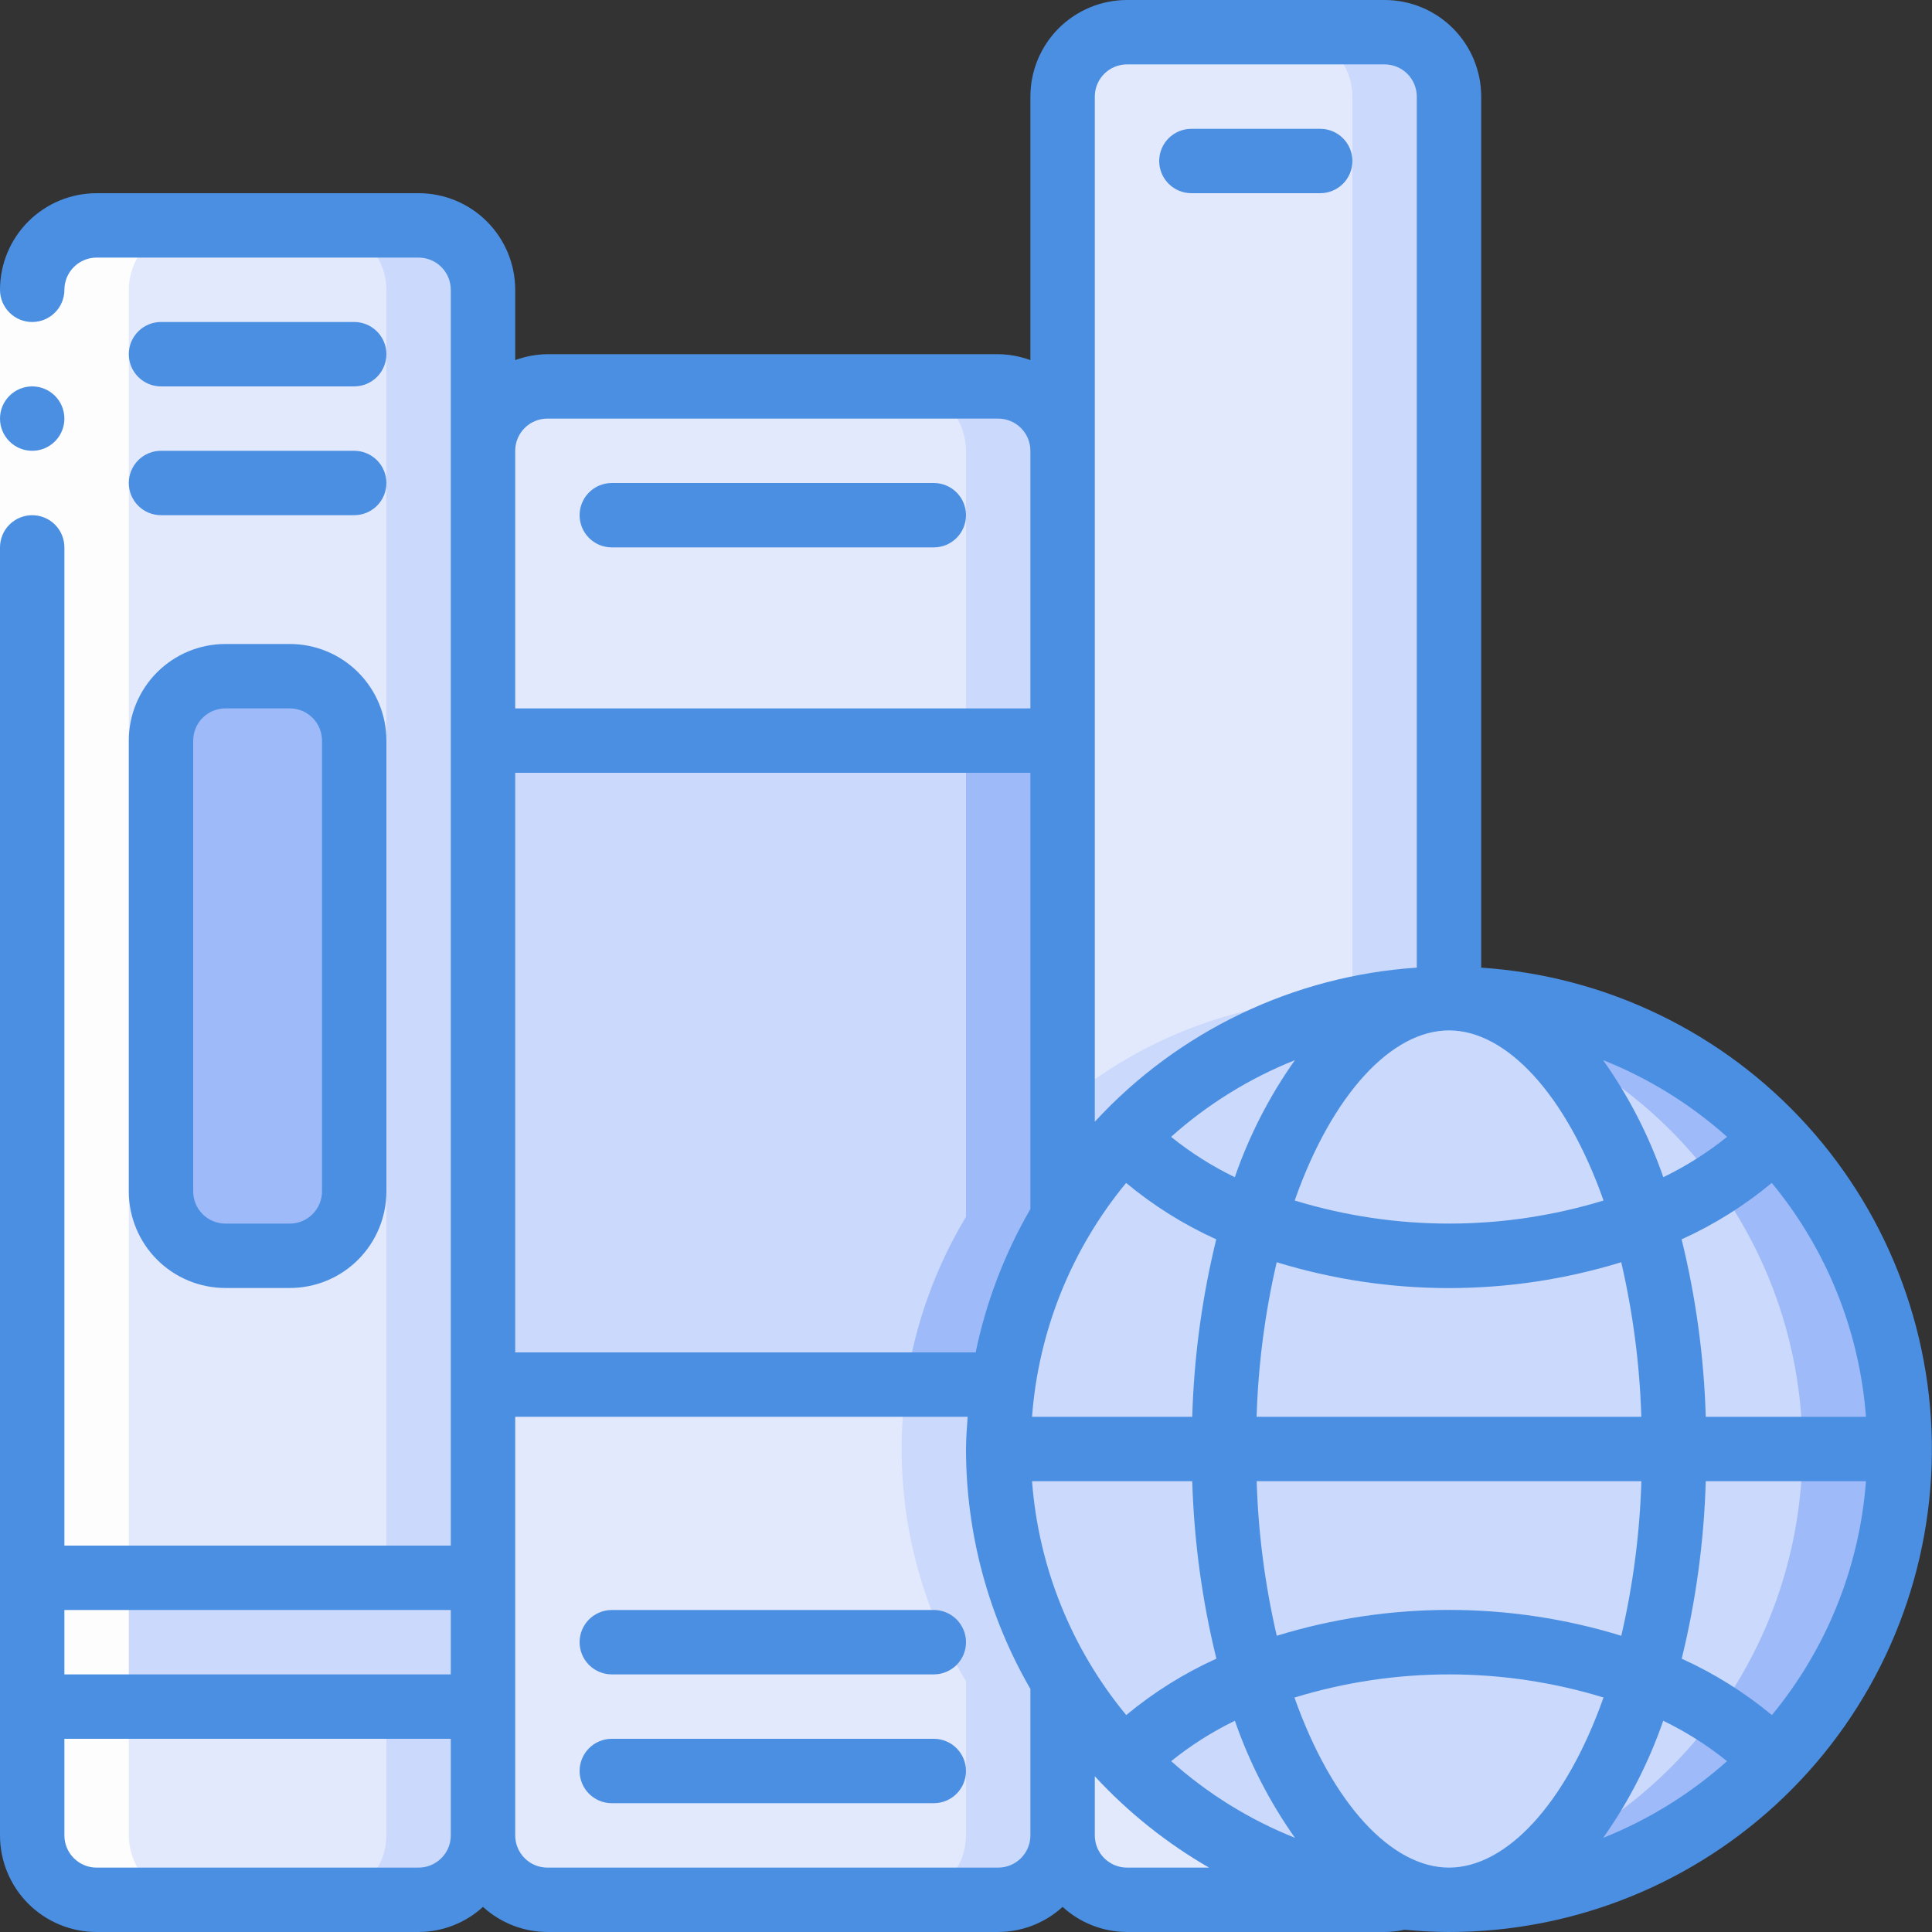
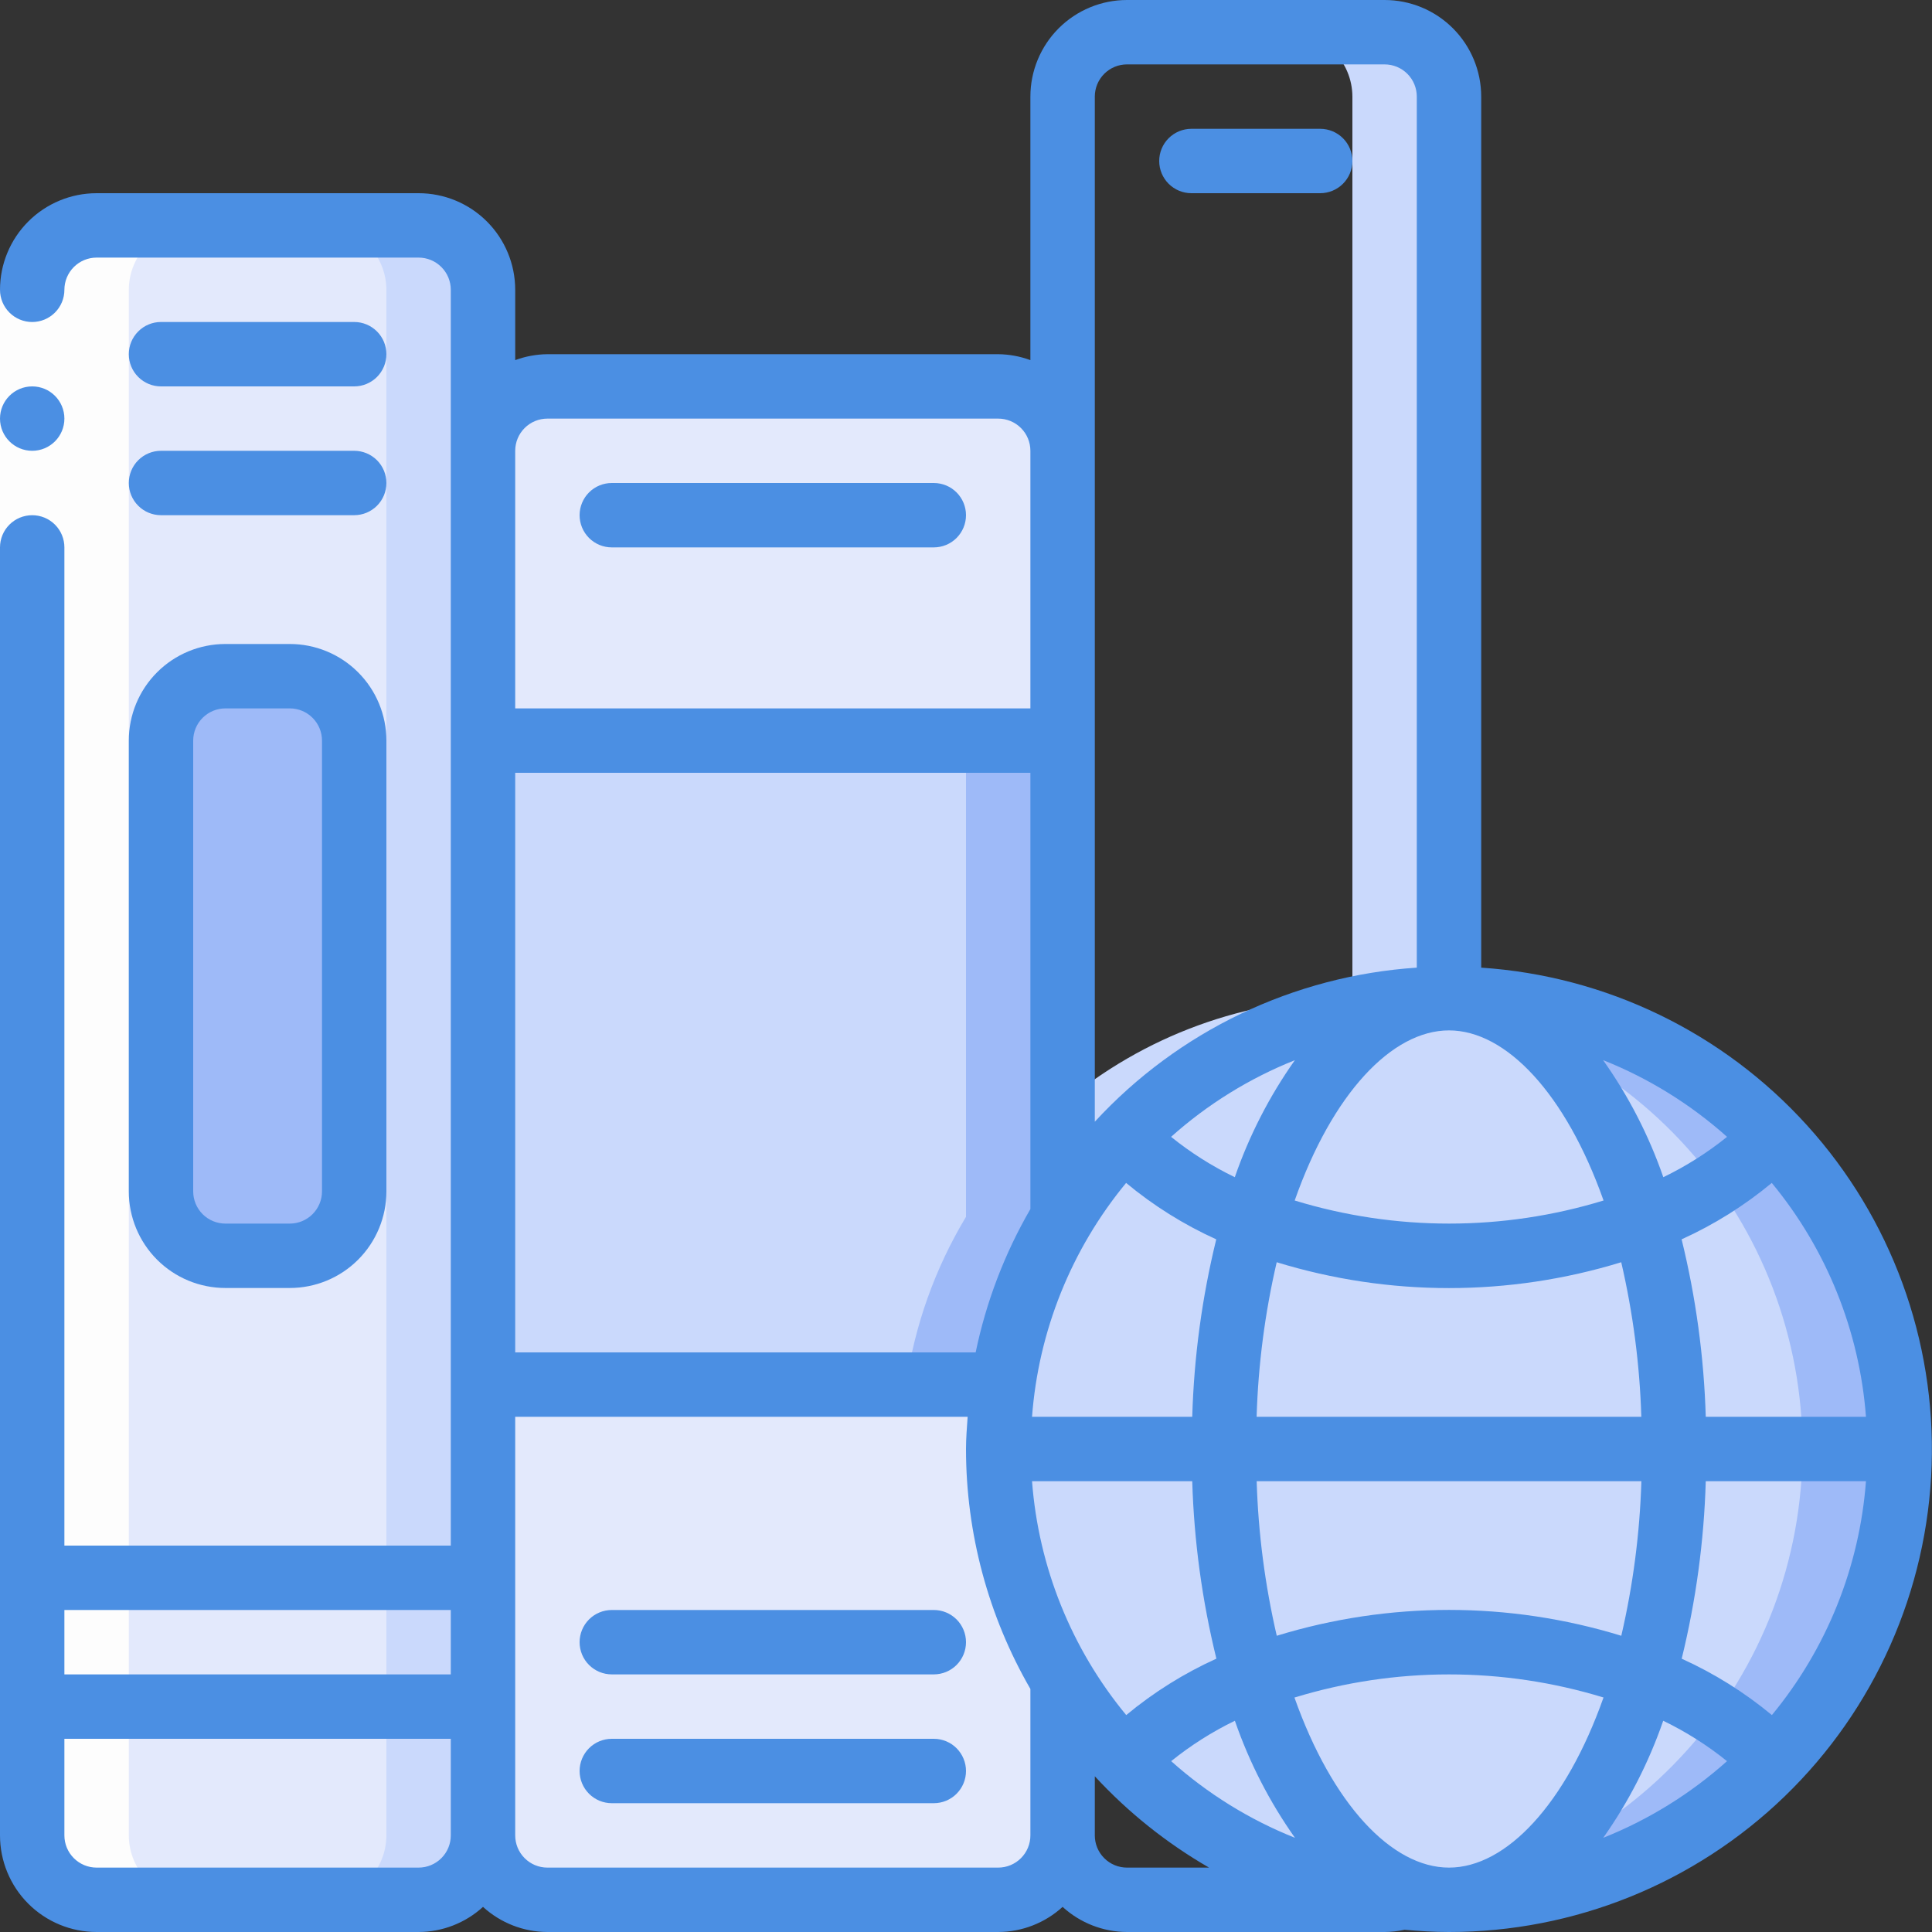
<svg xmlns="http://www.w3.org/2000/svg" width="100" height="100" viewBox="0 0 100 100" fill="none">
  <rect x="0" y="0" width="100" height="100" fill="#333333" stroke="none" />
  <g clip-path="url(#clip0_1300_12615)">
    <path d="M21.667 11.666H5C3.159 11.666 1.667 13.159 1.667 15V95C1.667 96.841 3.159 98.333 5 98.333H21.667C23.508 98.333 25 96.841 25 95V15C25 13.159 23.508 11.666 21.667 11.666Z" fill="#E3E9FC" />
    <path d="M21.667 11.666H16.667C17.55 11.669 18.396 12.021 19.021 12.646C19.645 13.27 19.997 14.117 20 15V95C19.997 95.883 19.645 96.729 19.021 97.354C18.396 97.978 17.55 98.331 16.667 98.333H21.667C22.55 98.331 23.396 97.978 24.021 97.354C24.645 96.729 24.997 95.883 25 95V15C24.997 14.117 24.645 13.27 24.021 12.646C23.396 12.021 22.55 11.669 21.667 11.666Z" fill="#CAD9FC" />
    <path d="M55 62.983C52.82 66.612 51.668 70.766 51.668 75C51.668 79.234 52.82 83.388 55 87.017V95C54.997 95.883 54.645 96.73 54.021 97.354C53.396 97.979 52.55 98.331 51.667 98.333H28.333C27.45 98.331 26.604 97.979 25.979 97.354C25.355 96.73 25.003 95.883 25 95V23.333C25.003 22.45 25.355 21.604 25.979 20.979C26.604 20.355 27.45 20.003 28.333 20H51.667C52.55 20.003 53.396 20.355 54.021 20.979C54.645 21.604 54.997 22.45 55 23.333V62.983Z" fill="#E3E9FC" />
-     <path d="M55 23.333C54.997 22.45 54.645 21.604 54.021 20.979C53.396 20.355 52.55 20.003 51.667 20H46.667C47.55 20.003 48.396 20.355 49.021 20.979C49.645 21.604 49.997 22.45 50 23.333V62.983C47.82 66.612 46.668 70.766 46.668 75C46.668 79.234 47.82 83.388 50 87.017V95C49.997 95.883 49.645 96.73 49.021 97.354C48.396 97.979 47.55 98.331 46.667 98.333H51.667C52.55 98.331 53.396 97.979 54.021 97.354C54.645 96.73 54.997 95.883 55 95V87.017C52.82 83.388 51.668 79.234 51.668 75C51.668 70.766 52.82 66.612 55 62.983V23.333Z" fill="#CAD9FC" />
-     <path d="M72.55 98.216C72.263 98.297 71.965 98.337 71.667 98.333H58.333C57.45 98.331 56.604 97.978 55.979 97.354C55.355 96.729 55.003 95.883 55 95V87.016C56.861 90.113 59.414 92.735 62.459 94.678C65.504 96.622 68.958 97.833 72.55 98.216ZM75 5V51.666C70.973 51.665 67.014 52.707 63.509 54.69C60.004 56.673 57.073 59.53 55 62.983V5C55.003 4.117 55.355 3.27 55.979 2.646C56.604 2.021 57.45 1.669 58.333 1.667H71.667C72.55 1.669 73.396 2.021 74.021 2.646C74.645 3.27 74.997 4.117 75 5Z" fill="#E3E9FC" />
    <path d="M71.667 1.667H66.667C67.55 1.669 68.396 2.021 69.021 2.646C69.645 3.27 69.997 4.117 70 5V51.666C64.51 51.661 59.196 53.601 55 57.142V62.983C57.073 59.53 60.004 56.673 63.509 54.69C67.014 52.707 70.973 51.665 75 51.666V5C74.997 4.117 74.645 3.27 74.021 2.646C73.396 2.021 72.55 1.669 71.667 1.667Z" fill="#CAD9FC" />
    <path d="M55 38.334V62.983C53.4 65.643 52.346 68.595 51.9 71.667H25V38.334H55Z" fill="#CAD9FC" />
    <path d="M50 38.334V62.983C48.4 65.643 47.346 68.595 46.9 71.667H51.9C52.346 68.595 53.4 65.643 55 62.983V38.334H50Z" fill="#9EBAF8" />
-     <path d="M15 35H11.667C9.826 35 8.333 36.492 8.333 38.333V61.667C8.333 63.508 9.826 65 11.667 65H15C16.841 65 18.333 63.508 18.333 61.667V38.333C18.333 36.492 16.841 35 15 35Z" fill="#9EBAF8" />
-     <path d="M1.667 81.666H25V88.333H1.667V81.666Z" fill="#CAD9FC" />
+     <path d="M15 35H11.667C9.826 35 8.333 36.492 8.333 38.333V61.667C8.333 63.508 9.826 65 11.667 65H15C16.841 65 18.333 63.508 18.333 61.667V38.333C18.333 36.492 16.841 35 15 35" fill="#9EBAF8" />
    <path d="M75 98.333C87.887 98.333 98.333 87.886 98.333 75C98.333 62.113 87.887 51.666 75 51.666C62.113 51.666 51.667 62.113 51.667 75C51.667 87.886 62.113 98.333 75 98.333Z" fill="#CAD9FC" />
    <path d="M75 51.666C74.165 51.668 73.33 51.714 72.5 51.805C78.215 52.43 83.498 55.143 87.336 59.423C91.174 63.704 93.296 69.251 93.296 75C93.296 80.749 91.174 86.296 87.336 90.576C83.498 94.857 78.215 97.57 72.5 98.195C75.654 98.54 78.845 98.238 81.878 97.308C84.912 96.377 87.723 94.838 90.141 92.784C92.56 90.731 94.534 88.205 95.943 85.363C97.352 82.52 98.166 79.42 98.337 76.252C98.507 73.084 98.029 69.914 96.933 66.937C95.836 63.96 94.144 61.237 91.96 58.936C89.776 56.635 87.145 54.803 84.229 53.553C81.313 52.304 78.173 51.661 75 51.666Z" fill="#9EBAF8" />
    <path d="M5 98.333H10C9.117 98.331 8.27 97.978 7.646 97.354C7.021 96.729 6.669 95.883 6.667 95V15C6.669 14.117 7.021 13.27 7.646 12.646C8.27 12.021 9.117 11.669 10 11.666H5C4.117 11.669 3.27 12.021 2.646 12.646C2.021 13.27 1.669 14.117 1.667 15V95C1.669 95.883 2.021 96.729 2.646 97.354C3.27 97.978 4.117 98.331 5 98.333Z" fill="#FDFDFD" />
    <path d="M0 15H3.333V28.333H0V15Z" fill="#FDFDFD" />
    <path d="M1.667 23.333C2.587 23.333 3.333 22.587 3.333 21.667C3.333 20.746 2.587 20 1.667 20C0.746 20 0 20.746 0 21.667C0 22.587 0.746 23.333 1.667 23.333Z" fill="#4B8FE3" />
    <path d="M61.667 10H68.333C68.775 10 69.199 9.824 69.512 9.512C69.824 9.199 70 8.775 70 8.333C70 7.891 69.824 7.467 69.512 7.155C69.199 6.842 68.775 6.667 68.333 6.667H61.667C61.225 6.667 60.801 6.842 60.488 7.155C60.176 7.467 60 7.891 60 8.333C60 8.775 60.176 9.199 60.488 9.512C60.801 9.824 61.225 10 61.667 10ZM31.667 28.333H48.333C48.775 28.333 49.199 28.158 49.512 27.845C49.824 27.532 50 27.108 50 26.666C50 26.224 49.824 25.801 49.512 25.488C49.199 25.175 48.775 25 48.333 25H31.667C31.225 25 30.801 25.175 30.488 25.488C30.176 25.801 30 26.224 30 26.666C30 27.108 30.176 27.532 30.488 27.845C30.801 28.158 31.225 28.333 31.667 28.333ZM48.333 90H31.667C31.225 90 30.801 90.175 30.488 90.488C30.176 90.801 30 91.225 30 91.666C30 92.109 30.176 92.532 30.488 92.845C30.801 93.158 31.225 93.333 31.667 93.333H48.333C48.775 93.333 49.199 93.158 49.512 92.845C49.824 92.532 50 92.109 50 91.666C50 91.225 49.824 90.801 49.512 90.488C49.199 90.175 48.775 90 48.333 90ZM48.333 83.333H31.667C31.225 83.333 30.801 83.509 30.488 83.821C30.176 84.134 30 84.558 30 85C30 85.442 30.176 85.866 30.488 86.178C30.801 86.491 31.225 86.666 31.667 86.666H48.333C48.775 86.666 49.199 86.491 49.512 86.178C49.824 85.866 50 85.442 50 85C50 84.558 49.824 84.134 49.512 83.821C49.199 83.509 48.775 83.333 48.333 83.333ZM6.667 61.666C6.667 62.993 7.193 64.264 8.131 65.202C9.069 66.14 10.341 66.666 11.667 66.666H15C16.326 66.666 17.598 66.14 18.535 65.202C19.473 64.264 20 62.993 20 61.666V38.333C20 37.007 19.473 35.735 18.535 34.798C17.598 33.86 16.326 33.333 15 33.333H11.667C10.341 33.333 9.069 33.86 8.131 34.798C7.193 35.735 6.667 37.007 6.667 38.333V61.666ZM10 38.333C10 37.891 10.176 37.467 10.488 37.155C10.801 36.842 11.225 36.666 11.667 36.666H15C15.442 36.666 15.866 36.842 16.178 37.155C16.491 37.467 16.667 37.891 16.667 38.333V61.666C16.667 62.108 16.491 62.532 16.178 62.845C15.866 63.158 15.442 63.333 15 63.333H11.667C11.225 63.333 10.801 63.158 10.488 62.845C10.176 62.532 10 62.108 10 61.666V38.333ZM8.333 20H18.333C18.775 20 19.199 19.824 19.512 19.512C19.824 19.199 20 18.775 20 18.333C20 17.891 19.824 17.467 19.512 17.155C19.199 16.842 18.775 16.666 18.333 16.666H8.333C7.891 16.666 7.467 16.842 7.155 17.155C6.842 17.467 6.667 17.891 6.667 18.333C6.667 18.775 6.842 19.199 7.155 19.512C7.467 19.824 7.891 20 8.333 20ZM8.333 26.666H18.333C18.775 26.666 19.199 26.491 19.512 26.178C19.824 25.866 20 25.442 20 25C20 24.558 19.824 24.134 19.512 23.821C19.199 23.509 18.775 23.333 18.333 23.333H8.333C7.891 23.333 7.467 23.509 7.155 23.821C6.842 24.134 6.667 24.558 6.667 25C6.667 25.442 6.842 25.866 7.155 26.178C7.467 26.491 7.891 26.666 8.333 26.666Z" fill="#4B8FE3" />
    <path d="M76.667 50.085V5C76.667 3.674 76.14 2.402 75.202 1.464C74.264 0.527 72.993 0 71.667 0L58.333 0C57.007 0 55.736 0.527 54.798 1.464C53.86 2.402 53.333 3.674 53.333 5V18.64C52.8 18.443 52.236 18.339 51.667 18.333H28.333C27.764 18.339 27.2 18.443 26.667 18.64V15C26.667 13.674 26.14 12.402 25.202 11.464C24.265 10.527 22.993 10 21.667 10H5C3.674 10 2.402 10.527 1.464 11.464C0.527 12.402 0 13.674 0 15C0 15.442 0.176 15.866 0.488 16.178C0.801 16.491 1.225 16.667 1.667 16.667C2.109 16.667 2.533 16.491 2.845 16.178C3.158 15.866 3.333 15.442 3.333 15C3.333 14.558 3.509 14.134 3.821 13.822C4.134 13.509 4.558 13.333 5 13.333H21.667C22.109 13.333 22.533 13.509 22.845 13.822C23.158 14.134 23.333 14.558 23.333 15V80H3.333V28.333C3.333 27.891 3.158 27.467 2.845 27.155C2.533 26.842 2.109 26.667 1.667 26.667C1.225 26.667 0.801 26.842 0.488 27.155C0.176 27.467 0 27.891 0 28.333L0 95C0 96.326 0.527 97.598 1.464 98.535C2.402 99.473 3.674 100 5 100H21.667C22.901 99.996 24.089 99.532 25 98.7C25.911 99.532 27.099 99.996 28.333 100H51.667C52.901 99.996 54.089 99.532 55 98.7C55.911 99.532 57.099 99.996 58.333 100H71.667C72.014 99.998 72.36 99.959 72.698 99.883C73.457 99.953 74.223 100 75 100C81.484 100.003 87.715 97.484 92.376 92.978C97.037 88.471 99.764 82.329 99.981 75.849C100.197 69.369 97.886 63.058 93.536 58.251C89.185 53.443 83.136 50.515 76.667 50.085ZM26.667 40H53.333V62.58C51.997 64.885 51.04 67.391 50.5 70H26.667V40ZM83 62.138C77.79 63.731 72.223 63.731 67.013 62.138C68.955 56.617 72.038 53.333 75 53.333C77.962 53.333 81.045 56.617 83 62.138ZM82.985 54.875C85.336 55.813 87.505 57.156 89.392 58.843C88.375 59.663 87.269 60.363 86.093 60.932C85.346 58.776 84.297 56.737 82.978 54.875H82.985ZM65.042 73.333C65.124 70.639 65.472 67.959 66.082 65.333C71.892 67.117 78.104 67.117 83.915 65.333C84.524 67.959 84.873 70.639 84.955 73.333H65.042ZM84.958 76.667C84.876 79.361 84.528 82.041 83.918 84.667C78.108 82.883 71.896 82.883 66.085 84.667C65.476 82.041 65.127 79.361 65.045 76.667H84.958ZM63.913 60.932C62.738 60.363 61.631 59.663 60.615 58.843C62.502 57.156 64.67 55.813 67.022 54.875C65.706 56.737 64.659 58.776 63.913 60.932ZM58.287 61.228C59.705 62.406 61.274 63.388 62.953 64.148C62.216 67.158 61.8 70.236 61.71 73.333H53.418C53.751 68.892 55.452 64.663 58.287 61.228ZM53.418 76.667H61.71C61.802 79.764 62.221 82.843 62.96 85.852C61.281 86.612 59.712 87.594 58.293 88.772C55.456 85.338 53.753 81.109 53.418 76.667ZM63.918 89.068C64.664 91.224 65.711 93.263 67.027 95.125C64.675 94.187 62.507 92.844 60.62 91.157C61.635 90.338 62.74 89.637 63.913 89.068H63.918ZM67.012 87.862C72.222 86.269 77.788 86.269 82.998 87.862C81.045 93.383 77.962 96.667 75 96.667C72.038 96.667 68.955 93.383 67 87.862H67.012ZM86.092 89.068C87.267 89.637 88.374 90.337 89.39 91.157C87.503 92.844 85.335 94.187 82.983 95.125C84.298 93.262 85.342 91.223 86.087 89.068H86.092ZM87.045 85.852C87.783 82.842 88.2 79.764 88.29 76.667H96.582C96.249 81.108 94.548 85.337 91.713 88.772C90.293 87.594 88.721 86.612 87.04 85.852H87.045ZM88.29 73.333C88.198 70.236 87.779 67.157 87.04 64.148C88.719 63.388 90.288 62.406 91.707 61.228C94.544 64.662 96.247 68.891 96.582 73.333H88.29ZM56.667 5C56.667 4.558 56.842 4.134 57.155 3.821C57.467 3.509 57.891 3.333 58.333 3.333H71.667C72.109 3.333 72.533 3.509 72.845 3.821C73.158 4.134 73.333 4.558 73.333 5V50.085C66.961 50.508 60.994 53.363 56.667 58.06V5ZM28.333 21.667H51.667C52.109 21.667 52.533 21.842 52.845 22.155C53.158 22.467 53.333 22.891 53.333 23.333V36.667H26.667V23.333C26.667 22.891 26.842 22.467 27.155 22.155C27.467 21.842 27.891 21.667 28.333 21.667ZM23.333 83.333V86.667H3.333V83.333H23.333ZM21.667 96.667H5C4.558 96.667 4.134 96.491 3.821 96.178C3.509 95.866 3.333 95.442 3.333 95V90H23.333V95C23.333 95.442 23.158 95.866 22.845 96.178C22.533 96.491 22.109 96.667 21.667 96.667ZM51.667 96.667H28.333C27.891 96.667 27.467 96.491 27.155 96.178C26.842 95.866 26.667 95.442 26.667 95V73.333H50.085C50.048 73.887 50 74.437 50 75C50.001 79.361 51.151 83.644 53.333 87.42V95C53.333 95.442 53.158 95.866 52.845 96.178C52.533 96.491 52.109 96.667 51.667 96.667ZM58.333 96.667C57.891 96.667 57.467 96.491 57.155 96.178C56.842 95.866 56.667 95.442 56.667 95V91.94C58.388 93.805 60.382 95.399 62.58 96.667H58.333Z" fill="#4B8FE3" />
  </g>
  <defs>
    <clipPath id="clip0_1300_12615">
      <rect width="100" height="100" fill="white" />
    </clipPath>
  </defs>
</svg>